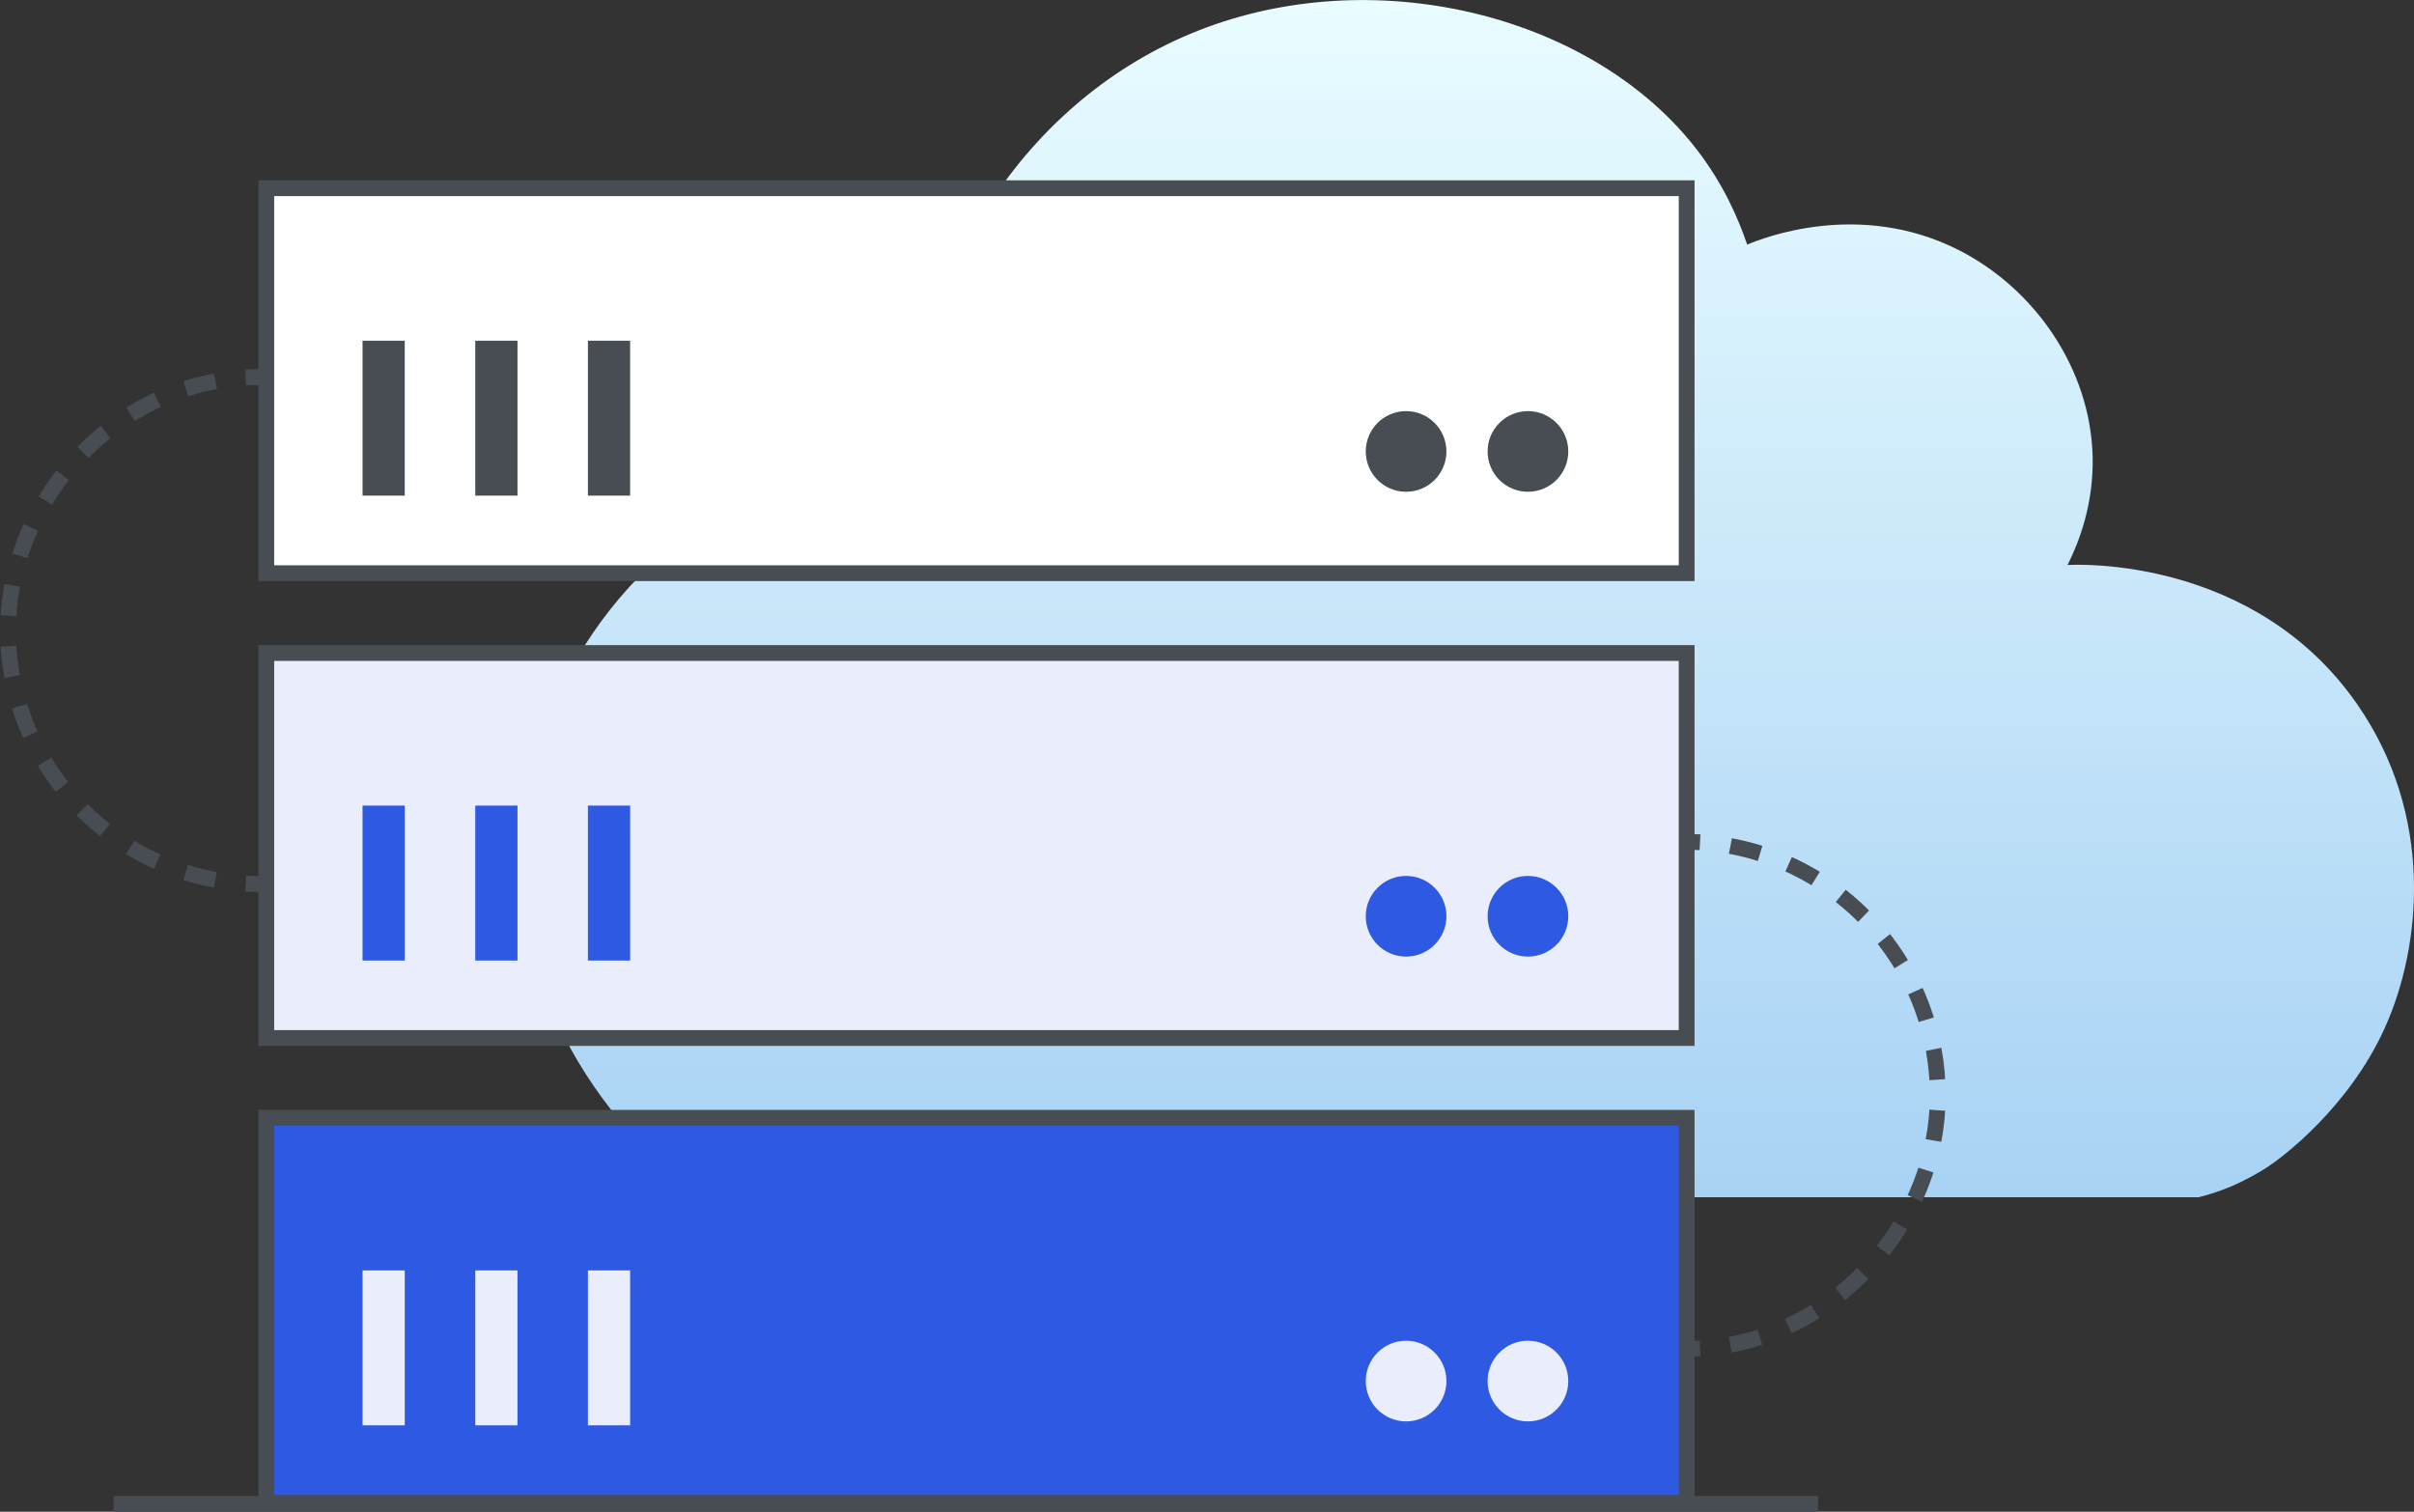
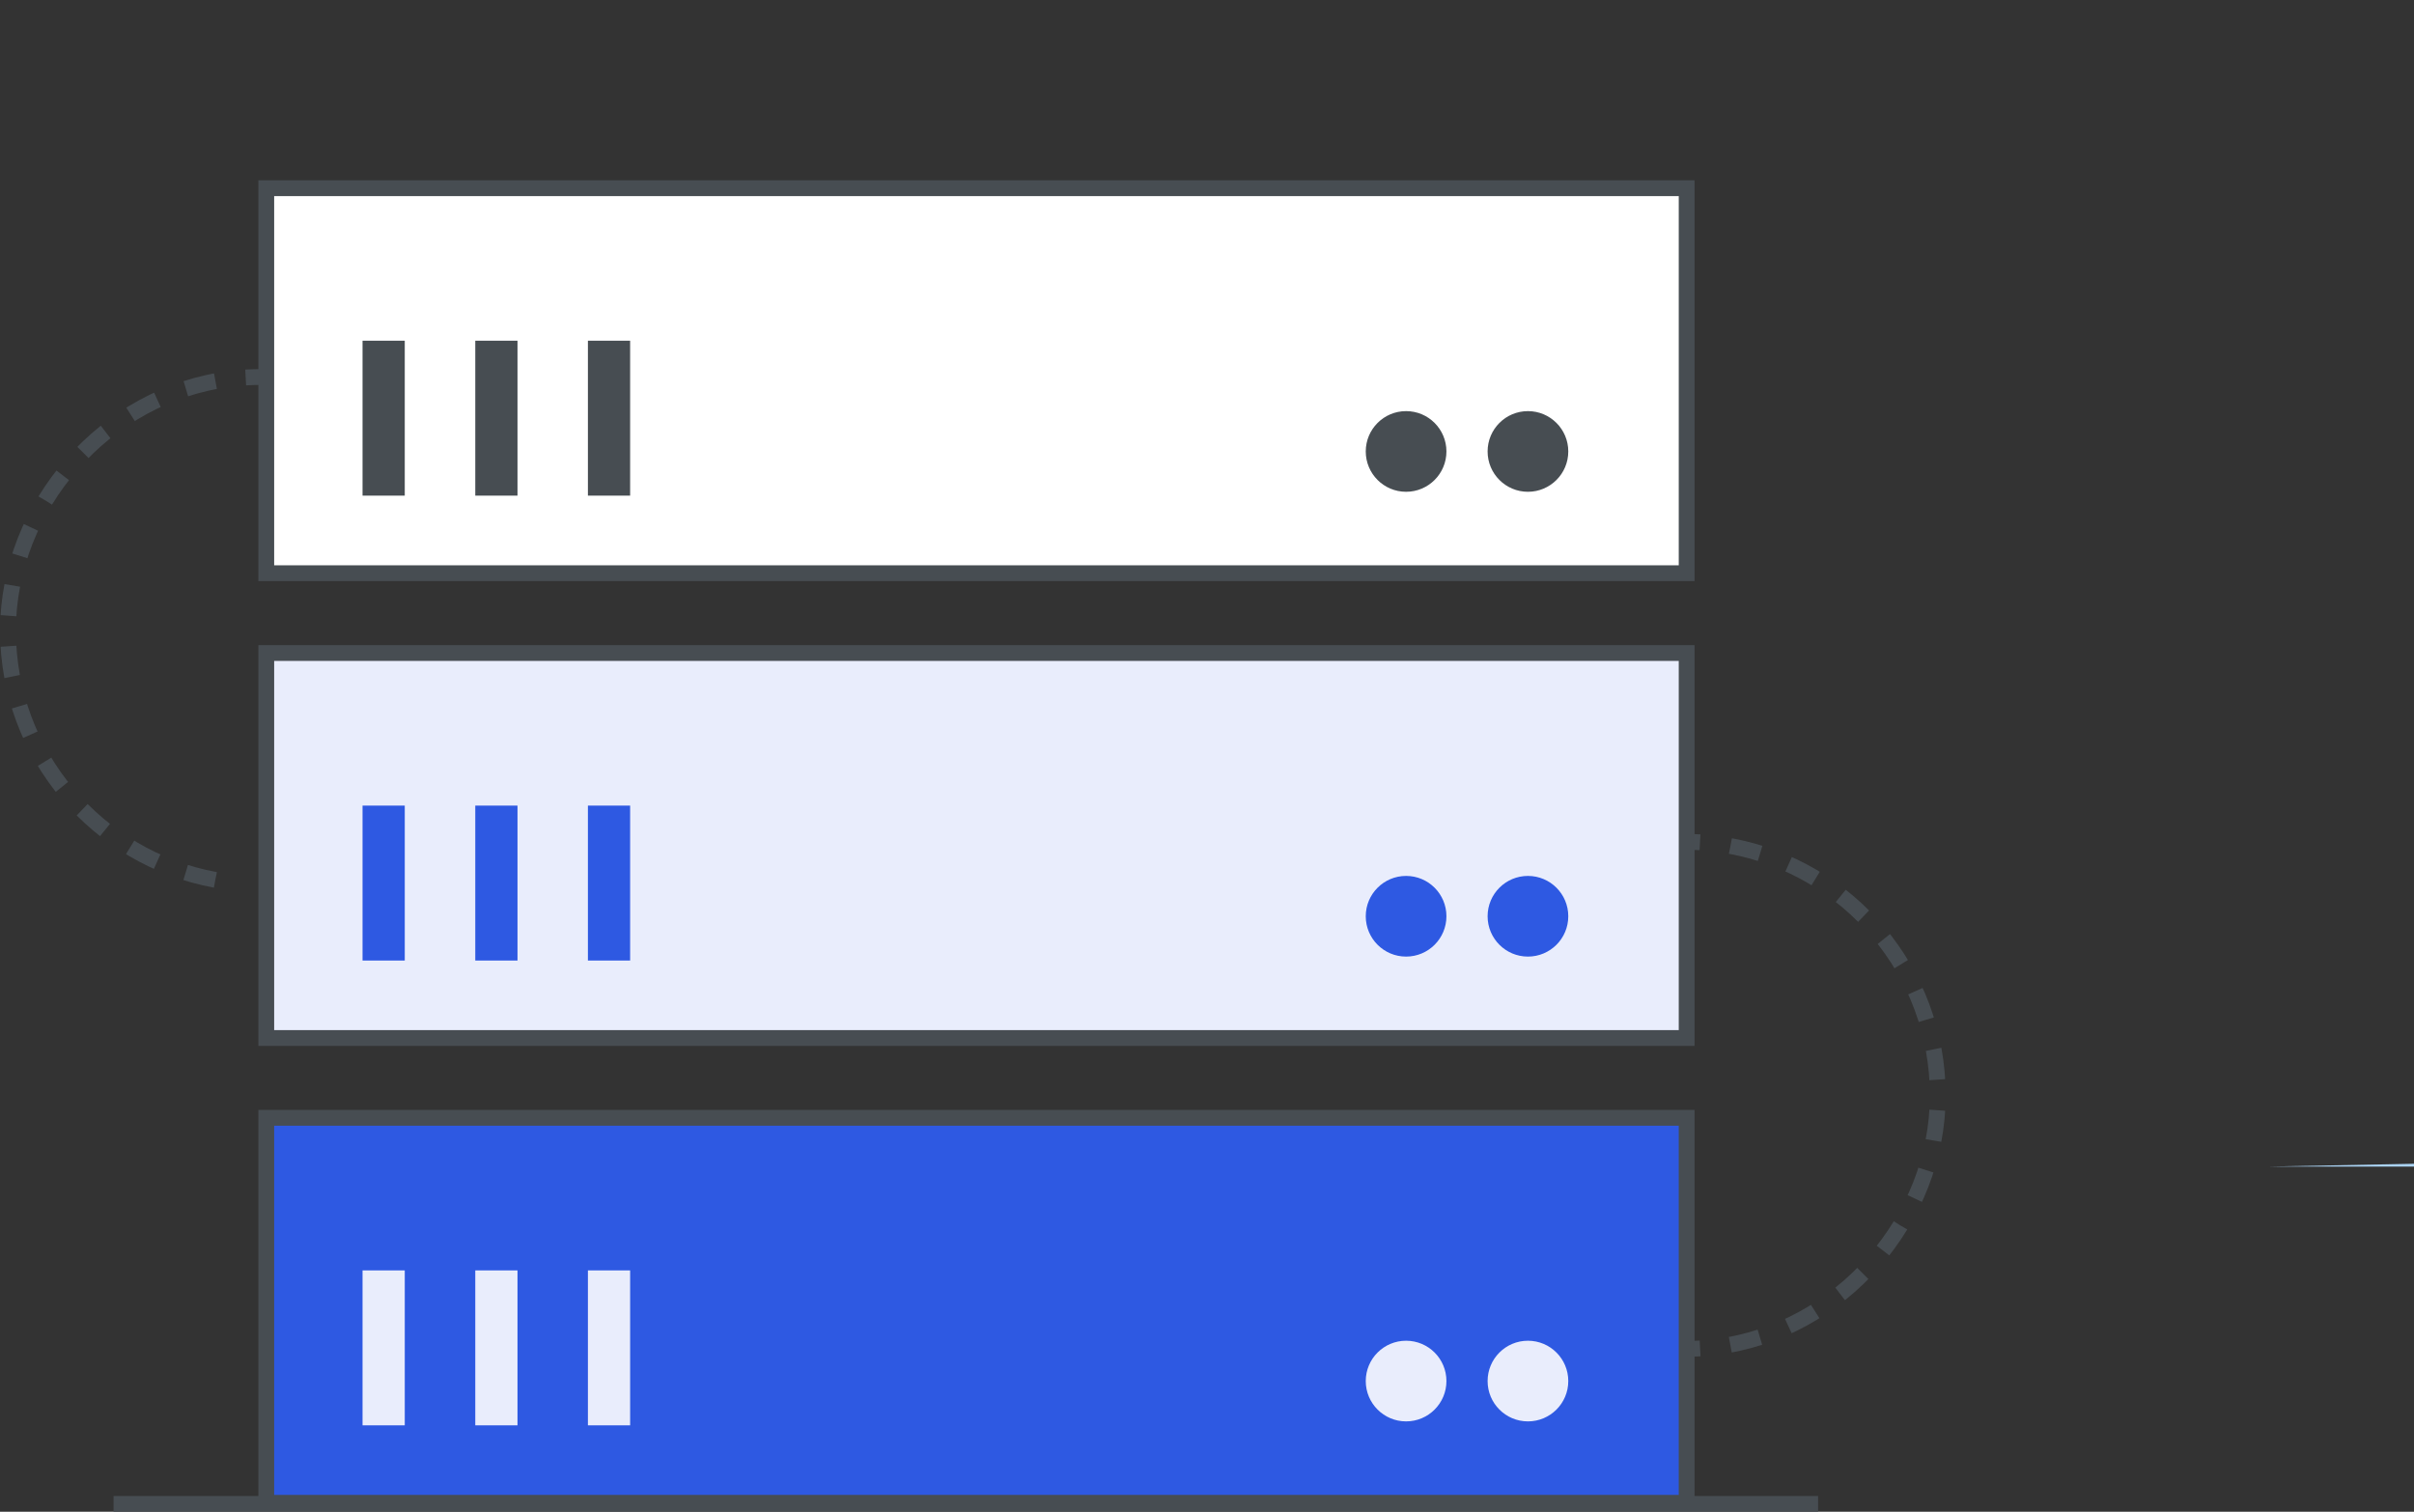
<svg xmlns="http://www.w3.org/2000/svg" id="Layer_1" viewBox="0 0 256.75 160.8">
  <rect x="0" y="0" width="256.75" height="160.8" fill="#333333" stroke="none" />
  <defs>
    <style>.cls-1{fill:#474d52;}.cls-2{fill:url(#linear-gradient);}.cls-3{stroke-dasharray:3.25 3.25;}.cls-3,.cls-4,.cls-5,.cls-6{stroke:#474d52;stroke-miterlimit:10;stroke-width:1.68px;}.cls-3,.cls-6{fill:none;}.cls-4,.cls-7{fill:#2e59e2;}.cls-5{fill:#fff;}.cls-8{fill:#e9edfc;}</style>
    <linearGradient id="linear-gradient" x1="156.09" y1="127.35" x2="156.09" y2="0" gradientUnits="userSpaceOnUse">
      <stop offset="0" stop-color="#a8d2f4" />
      <stop offset="1" stop-color="#e9fcff" />
    </linearGradient>
  </defs>
-   <path class="cls-2" d="M241.23,124.09c1.45-.95,8.59-6.25,12.44-14.81,3.92-8.72,5.23-22.58-2.96-34.37-10.92-15.72-29.8-14.88-30.81-14.81,1.15-2.29,2.8-6.38,2.67-11.56-.24-9.24-6.06-17.77-14.22-21.93-10.63-5.41-20.98-1.24-22.52-.59-.97-2.85-2.56-6.47-5.33-10.07-10.86-14.12-33.48-19.94-52.15-13.04-18.56,6.86-31.22,25.57-31.41,46.81-3.28-.18-8.18-.06-13.63,1.78-15.09,5.08-27.17,20.84-27.85,38.52-.88,22.69,17.48,36.28,18.96,37.33h159.41c.94-.23,2.17-.6,3.56-1.19,0,0,1.94-.82,3.85-2.07Z" />
-   <path class="cls-6" d="M27.81,94.04c-.57,0-1.13-.02-1.68-.05" />
+   <path class="cls-2" d="M241.23,124.09h159.41c.94-.23,2.17-.6,3.56-1.19,0,0,1.94-.82,3.85-2.07Z" />
  <path class="cls-3" d="M22.9,93.59c-12.55-2.31-22.05-13.31-22.05-26.52s10.33-25.14,23.66-26.77" />
  <path class="cls-6" d="M26.13,40.15c.56-.03,1.12-.05,1.68-.05" />
  <path class="cls-6" d="M179.13,89.54c.57,0,1.13.02,1.68.05" />
  <path class="cls-3" d="M184.05,89.99c12.55,2.31,22.05,13.31,22.05,26.52s-10.33,25.14-23.66,26.77" />
  <path class="cls-6" d="M180.82,143.43c-.56.03-1.12.05-1.68.05" />
  <rect class="cls-8" x="28.32" y="69.46" width="151.07" height="40.95" />
  <rect class="cls-5" x="28.32" y="20.02" width="151.07" height="40.95" />
  <circle class="cls-1" cx="162.51" cy="48.02" r="4.29" />
  <circle class="cls-1" cx="149.55" cy="48.02" r="4.29" />
  <rect class="cls-1" x="38.56" y="36.24" width="4.49" height="16.48" />
  <rect class="cls-1" x="50.55" y="36.24" width="4.49" height="16.48" />
  <rect class="cls-1" x="62.53" y="36.24" width="4.49" height="16.48" />
  <rect class="cls-6" x="28.32" y="69.46" width="151.07" height="40.95" />
  <circle class="cls-7" cx="162.51" cy="97.46" r="4.29" />
  <circle class="cls-7" cx="149.55" cy="97.46" r="4.29" />
  <rect class="cls-7" x="38.56" y="85.69" width="4.49" height="16.48" />
  <rect class="cls-7" x="50.55" y="85.69" width="4.49" height="16.48" />
  <rect class="cls-7" x="62.53" y="85.69" width="4.49" height="16.48" />
  <rect class="cls-4" x="28.32" y="118.9" width="151.07" height="40.95" />
  <circle class="cls-8" cx="162.51" cy="146.9" r="4.29" />
  <circle class="cls-8" cx="149.55" cy="146.9" r="4.29" />
  <rect class="cls-8" x="38.56" y="135.13" width="4.49" height="16.48" />
  <rect class="cls-8" x="50.55" y="135.13" width="4.49" height="16.48" />
  <rect class="cls-8" x="62.53" y="135.13" width="4.49" height="16.48" />
  <line class="cls-6" x1="12.08" y1="159.96" x2="193.37" y2="159.96" />
</svg>